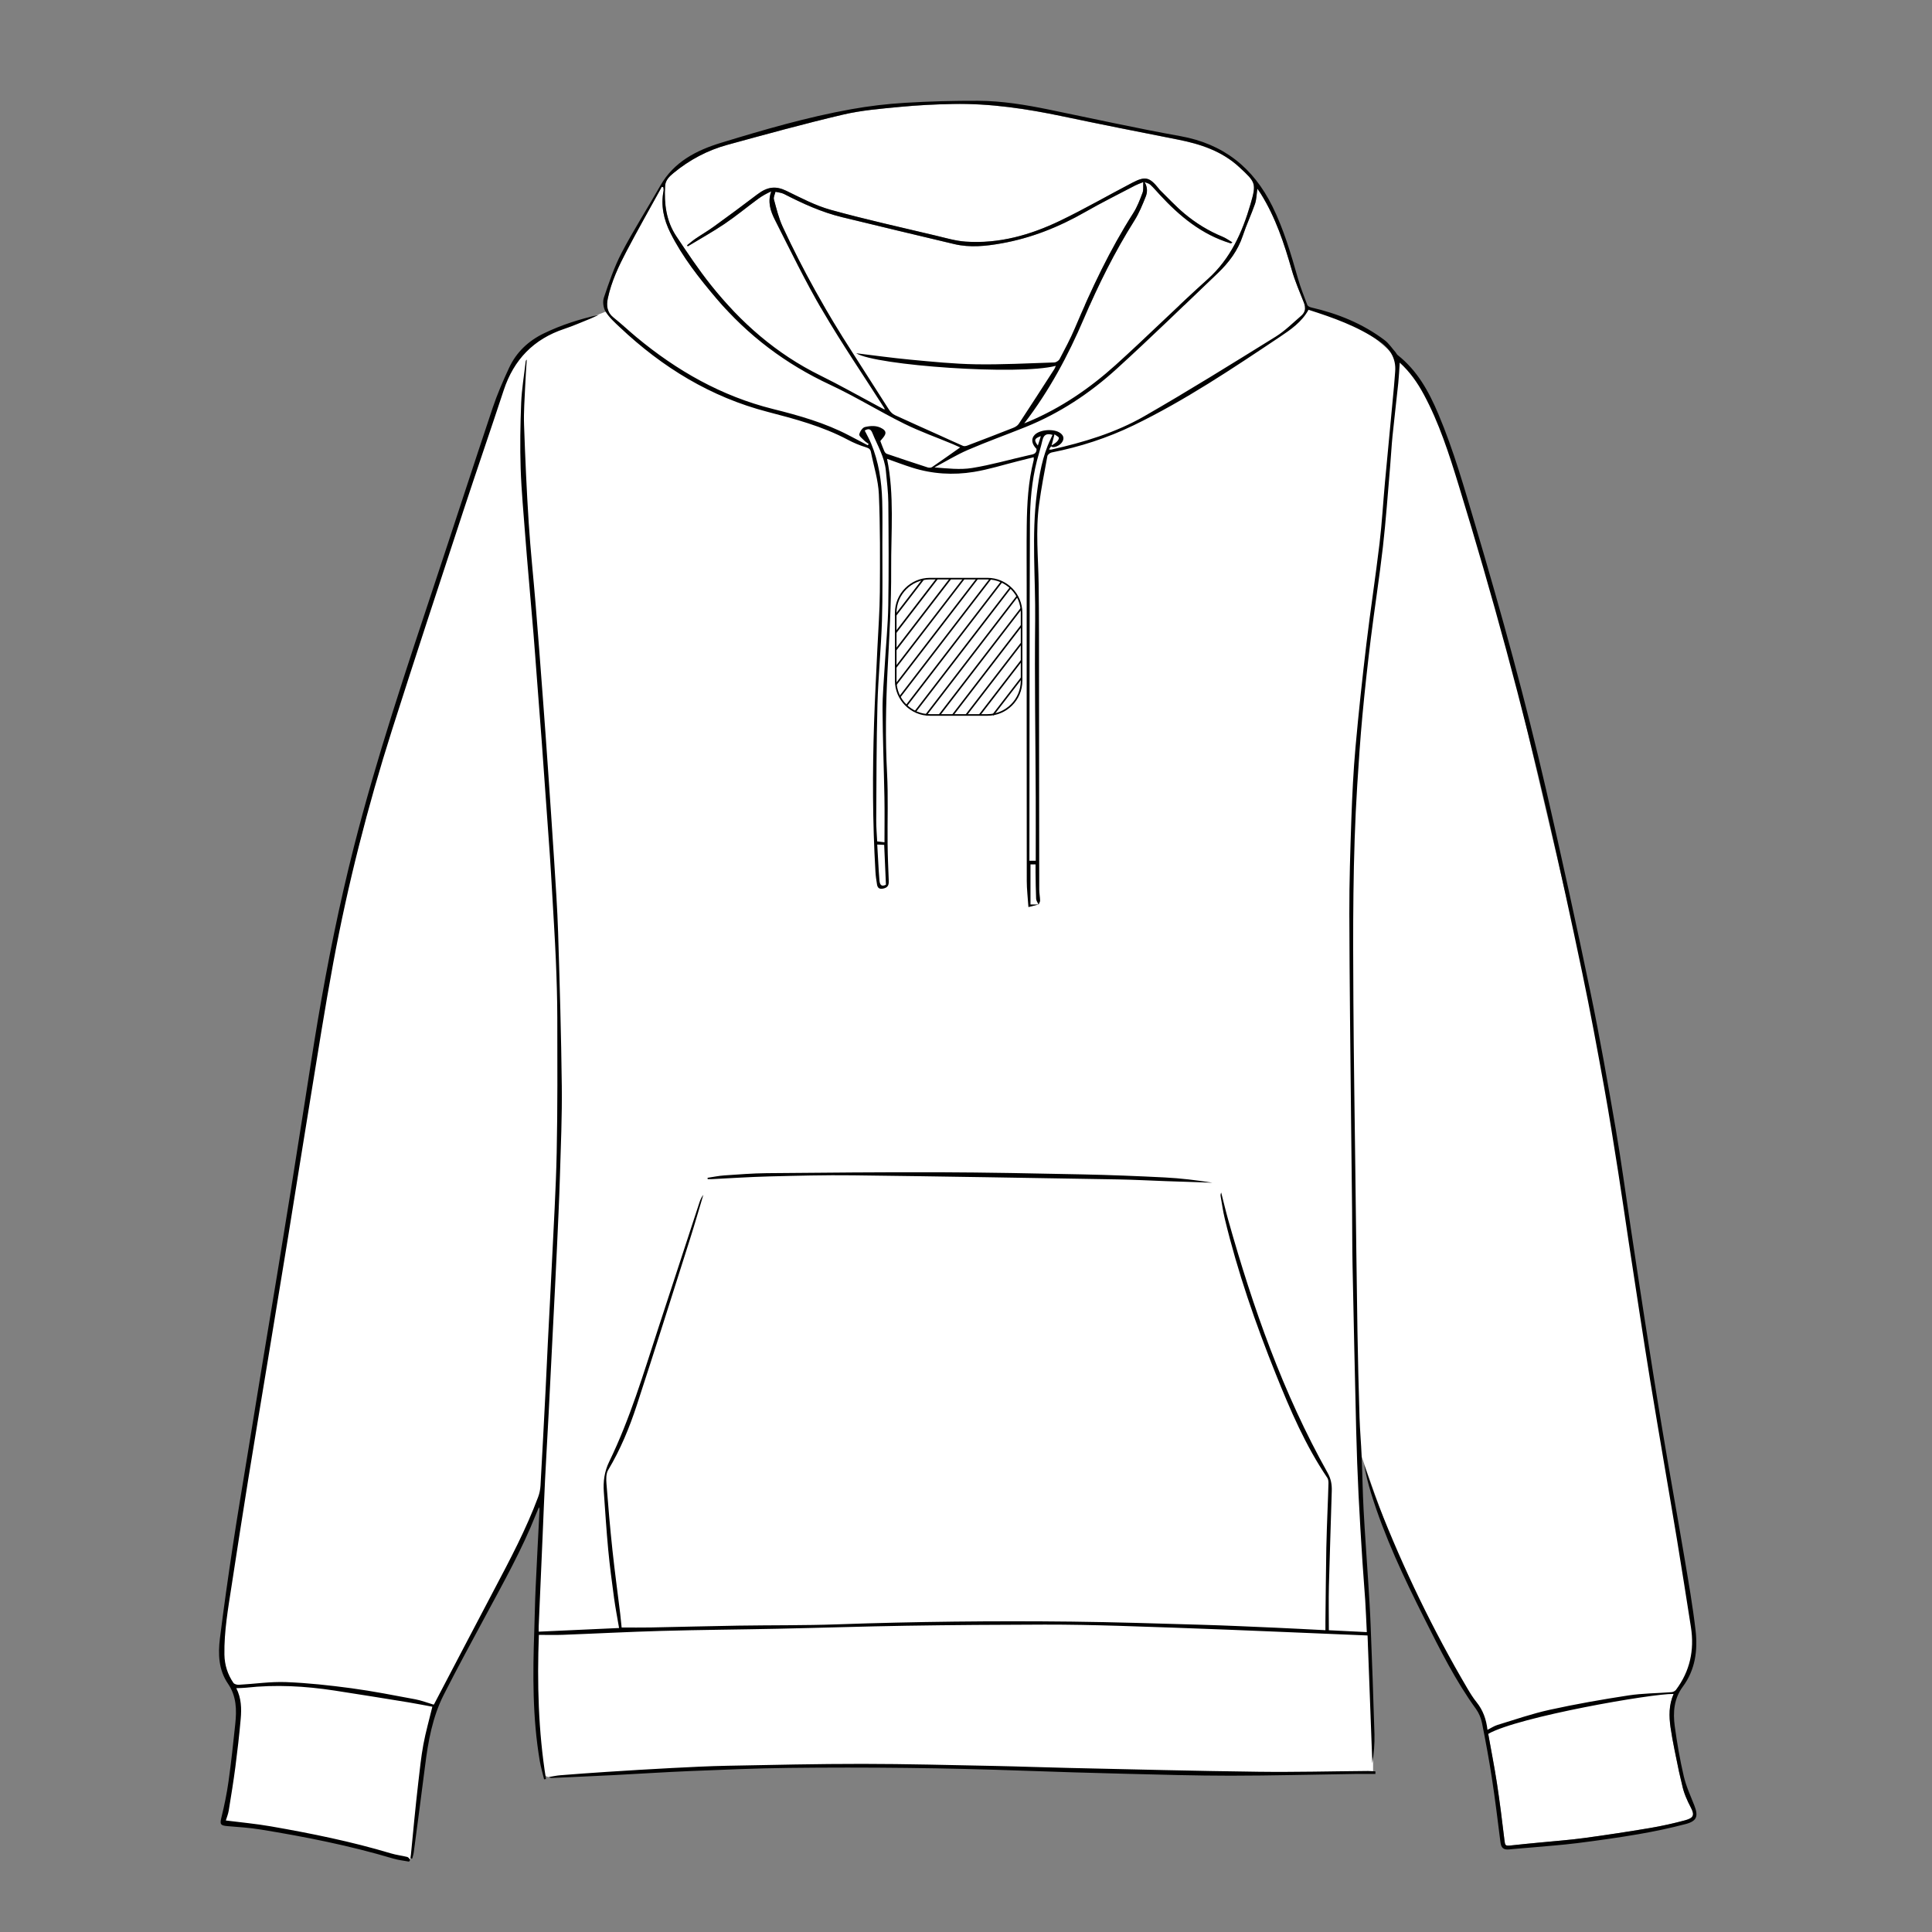
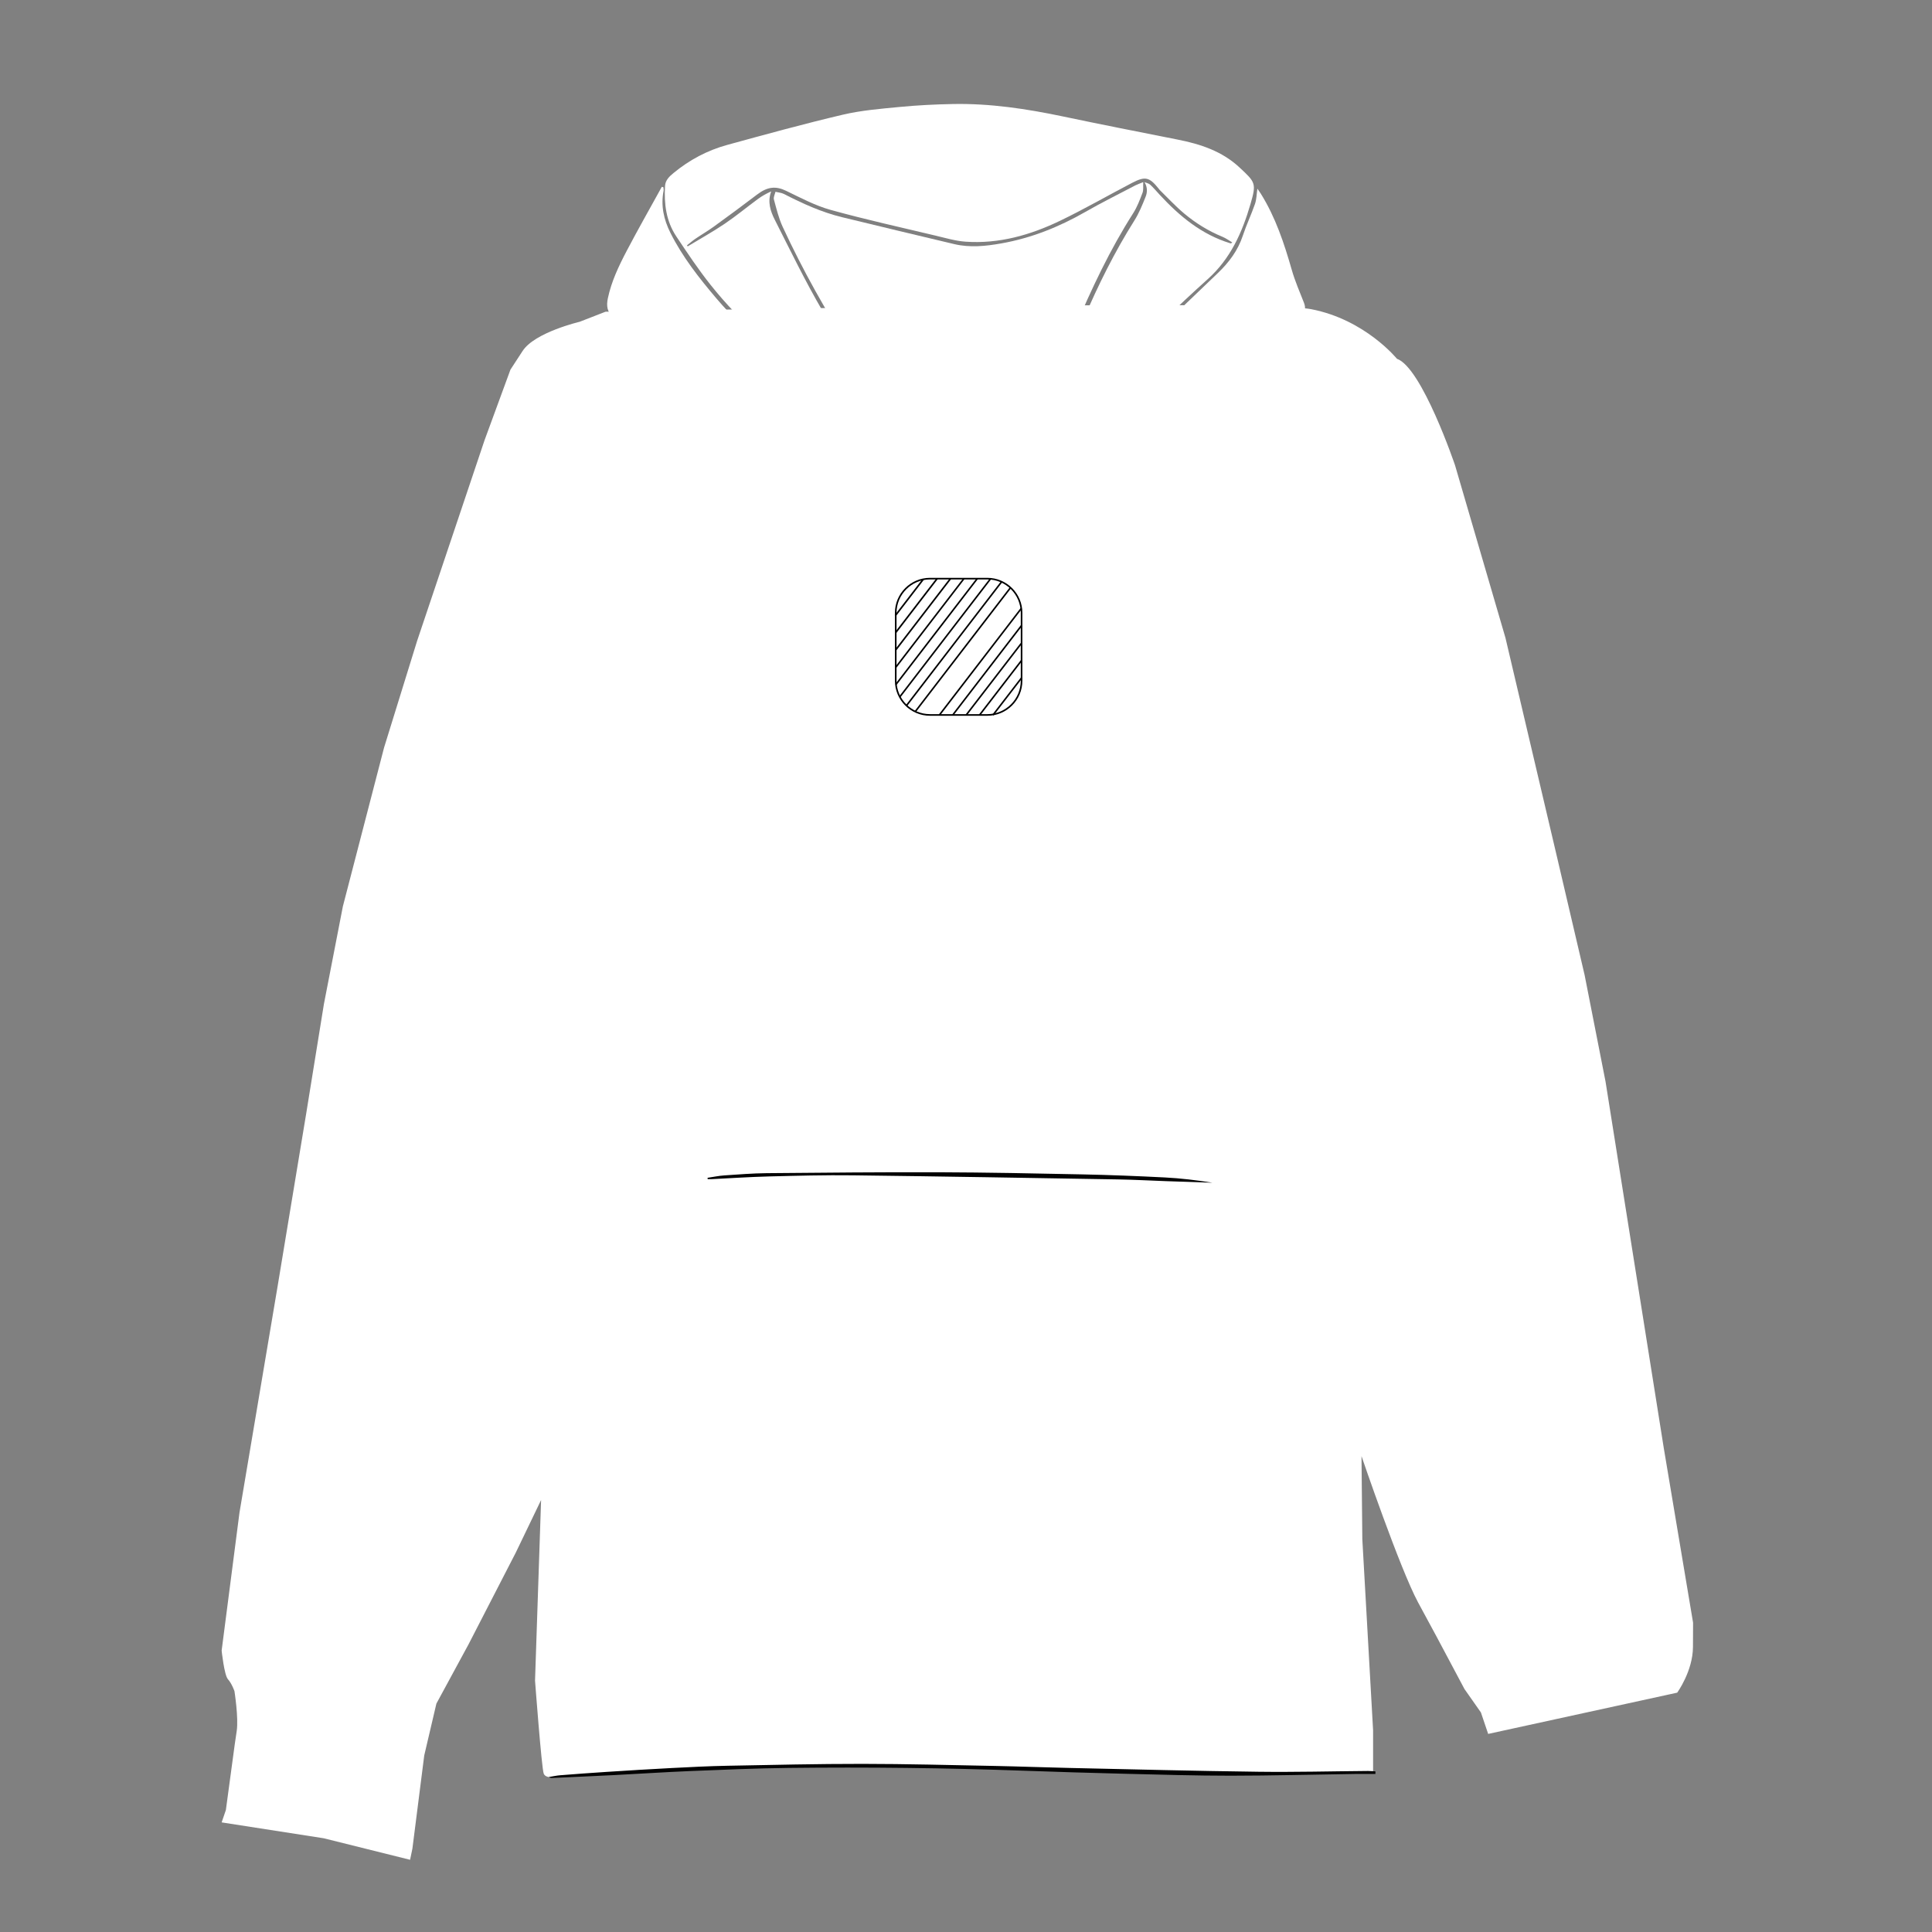
<svg xmlns="http://www.w3.org/2000/svg" version="1.1" viewBox="0 0 708.66 708.66">
  <rect x="0" y="0" width="708.66" height="708.66" fill="#808080" stroke="none" />
  <defs>
    <style>
      .cls-1 {
        fill: #fff;
      }
    </style>
  </defs>
  <g>
    <g id="fond">
      <g>
        <path class="cls-1" d="M375.67,155.31c9.22-12.03,16.08-24.9,21.84-38.35,5.34-12.47,11.33-24.56,18.57-36.05,1.71-2.71,2.95-5.76,4.14-8.76.64-1.61.72-3.44-.41-5.34.71.3,1.56.45,2.09.94,1.24,1.14,2.32,2.44,3.47,3.68,7.29,7.88,15.38,14.6,25.88,17.8.17.05.35.07.75-.31-1.2-.7-2.34-1.55-3.61-2.07-5.13-2.1-9.8-4.99-14.02-8.52-3.19-2.67-6.03-5.77-9.02-8.68-.13-.13-.23-.3-.34-.44-3.4-4.24-4.92-4.65-9.71-2.16-8.84,4.61-17.49,9.61-26.47,13.93-10.89,5.24-22.38,8.52-34.64,7.67-3.68-.25-7.32-1.34-10.94-2.2-12.88-3.07-25.82-5.92-38.58-9.46-5.63-1.56-10.94-4.4-16.24-6.96-3.82-1.85-6.86-1.61-10.71,1.32-5.26,4.01-10.59,7.93-15.94,11.81-2.17,1.57-4.5,2.92-6.72,4.43-1.07.73-2.05,1.59-3.07,2.4.08.13.17.25.25.38,4.51-2.73,9.12-5.29,13.49-8.23,4.24-2.86,8.19-6.14,12.31-9.17,1.47-1.08,3.07-1.97,4.83-2.76-1.42,3.83-.27,7.26,1.31,10.38,5.69,11.23,11.19,22.6,17.53,33.46,7.11,12.17,15.07,23.84,22.65,35.73.05.08.04.21.08.49-.79-.41-1.49-.77-2.18-1.14-7.15-3.81-14.2-7.82-21.47-11.4-16.02-7.89-29.07-19.35-40.1-33.18-4.54-5.69-8.59-11.79-12.64-17.86-3.72-5.58-4.51-11.94-4.11-18.49.13-2.11,1.55-3.45,3.08-4.71,5.86-4.84,12.46-8.34,19.75-10.34,14.09-3.86,28.18-7.74,42.39-11.08,6.81-1.6,13.9-2.17,20.89-2.84,6.46-.62,12.95-.95,19.44-1.07,13.66-.27,27.07,1.76,40.41,4.56,13.99,2.94,28.02,5.71,42.04,8.48,8.37,1.65,16.26,4.23,22.68,10.2,5.88,5.47,6.29,5.81,4.06,13.44-3.02,10.36-7.29,20.02-15.67,27.54-11.49,10.31-22.43,21.24-33.9,31.58-9.45,8.51-19.9,15.66-31.7,20.65-.45.19-.9.37-1.78.73Z" />
        <path class="cls-1" d="M314.01,129.57c7.12,4.51,59.77,8.22,73.25,4.63-.21.47-.33.85-.53,1.17-4.33,6.71-8.65,13.43-13.05,20.1-.44.66-1.29,1.17-2.06,1.48-5.61,2.22-11.25,4.38-16.89,6.52-.46.17-1.1.27-1.52.08-2.9-1.25-5.76-2.59-8.64-3.89-5.45-2.46-10.92-4.87-16.34-7.39-.84-.39-1.62-1.18-2.14-1.97-4.54-7.02-8.97-14.11-13.51-21.14-9.53-14.74-18.1-30.01-25.48-45.94-1.47-3.18-2.31-6.67-3.23-10.07-.22-.82.36-1.86.57-2.8,1.04.26,2.18.32,3.11.8,6.83,3.51,13.79,6.69,21.28,8.51,13.72,3.33,27.45,6.63,41.19,9.88,5.76,1.36,11.54.76,17.28-.26,10.97-1.94,21.13-6.01,30.79-11.54,6-3.44,12.21-6.51,18.33-9.73.75-.39,1.57-.66,2.92-1.21-.08,1.58.14,2.87-.26,3.92-.97,2.55-1.95,5.17-3.4,7.45-8.56,13.41-15.29,27.72-21.48,42.33-1.63,3.84-3.6,7.54-5.55,11.23-.32.6-1.28,1.21-1.96,1.23-9.61.31-19.23.82-28.83.67-7.97-.13-15.94-.95-23.89-1.69-6.73-.63-13.42-1.57-19.97-2.36Z" />
        <g>
-           <path class="cls-1" d="M545.88,635.99c11.11-6.3,60.51-14.86,68.02-14.65-1.8,4.01-1.71,8.22-1.13,12.34.77,5.41,2.01,10.75,3.08,16.12.33,1.64.81,3.26,1.15,4.9.61,2.93,1.78,5.6,3.18,8.26,1.51,2.86,1.02,3.9-2.14,4.75-4.25,1.14-8.57,2.1-12.91,2.83-8.03,1.35-16.09,2.58-24.16,3.67-5.37.72-10.78,1.1-16.17,1.64-3.47.34-6.94.67-10.41,1.05-2.31.26-2.31.12-2.58-2.11-.82-6.92-1.69-13.84-2.74-20.73-.92-6.02-2.11-11.99-3.19-18.06Z" />
          <g>
            <path class="cls-1" d="M322.91,161.77c.69-.88,1.33-1.48,1.68-2.22.44-.94.14-1.64-.86-2.27-2.1-1.32-4.36-1.13-6.48-.64-.89.21-1.84,1.66-2.06,2.7-.13.6,1.11,1.53,1.8,2.24.48.49,1.09.84,1.65,1.26-.11.16-.22.32-.33.48-2.29-1.2-4.58-2.39-6.86-3.59-8.83-4.64-18.37-7.33-27.96-9.72-18.85-4.71-35.21-14.04-50.03-26.34-2.84-2.36-5.52-4.9-8.4-7.2-2.41-1.92-2.68-4.32-2.1-7.05,1.3-6.16,3.98-11.8,6.87-17.31,4.16-7.94,8.6-15.73,12.93-23.59.19.06.39.11.58.17.02.44.14.89.06,1.31-1.07,5.45.08,10.55,2.51,15.41,4.42,8.84,10.49,16.54,16.85,24.03,11.57,13.64,25.47,24.11,41.72,31.68,9.25,4.31,17.99,9.73,27.14,14.27,5.78,2.87,11.92,5.03,17.89,7.52,1.01.42,2,.89,2.7,1.2-3.43,2.41-6.87,4.86-10.36,7.24-.38.26-1.09.25-1.56.1-5.02-1.62-10.02-3.29-15.01-4.99-.38-.13-.74-.59-.91-.99-.55-1.25-1-2.54-1.45-3.7Z" />
            <g>
              <path class="cls-1" d="M385.63,163.46c0,.12-.03.33.03.36.96.54,3.02-.31,3.91-1.62.85-1.26.61-2.37-.54-3.29-2.23-1.77-7.48-1.44-9.48.57-1.41,1.42-1.16,3.33.67,5.19.05,1.94-1.38,1.97-2.75,2.28-6.97,1.57-13.87,3.58-20.91,4.71-4.42.71-9.04.13-13.8-.21,4.09-2.17,8.06-4.61,12.3-6.44,6.96-3.01,14.12-5.56,21.16-8.4,12.47-5.03,23.57-12.37,33.44-21.37,12.57-11.46,24.76-23.33,37.05-35.08,4.05-3.87,7.36-8.26,9.16-13.71,1.3-3.94,3.1-7.71,4.46-11.64.58-1.67.58-3.54.89-5.61.47.7.89,1.27,1.26,1.86,5.4,8.66,8.56,18.21,11.35,27.95,1.18,4.11,2.9,8.06,4.47,12.05.73,1.86.48,3.46-.98,4.72-3.08,2.65-5.99,5.59-9.41,7.71-15.96,9.89-31.91,19.84-48.19,29.18-10.57,6.07-22.27,9.58-34.17,12.24-.17.04-.36-.03-.78-.07.36-.52.64-.93.92-1.34l-.05-.04Z" />
              <g>
-                 <path class="cls-1" d="M317.18,157.91c1.41-.8,2.2-.66,2.82.89,1.83,4.54,4.46,8.79,4.94,13.8.37,3.91.87,7.83.91,11.75.12,12.57.2,25.15-.02,37.71-.13,7.42-.88,14.83-1.31,22.25-.31,5.36-.83,10.73-.79,16.09.07,10.69.5,21.39.69,32.08.1,5.44.02,10.87.02,16.46-.9-.11-1.66-.2-2.68-.33-.12-2.57-.37-5.18-.35-7.78.09-14.13.07-28.27.45-42.4.28-10.24,1.32-20.45,1.65-30.68.31-9.37.13-18.75.15-28.13.01-5.32.09-10.64-.06-15.95-.21-7.2-1.28-14.27-4.05-20.98-.66-1.6-1.53-3.12-2.36-4.79Z" />
                <path class="cls-1" d="M379.91,315.73h-2.33c0-.79,0-1.52,0-2.24.05-40.59.03-81.19.19-121.78.03-7.6.66-15.21,2.55-22.64.64-2.51,1.45-4.98,2.02-7.51.45-2.02,1.51-2.73,3.71-2.05-.24.53-.47,1.06-.72,1.59-3,6.27-4.13,13.02-5.01,19.82-2.01,15.52-.45,31.1-.63,46.64-.24,21.7.12,43.4.21,65.1.03,7.62,0,15.24,0,23.07Z" />
                <path class="cls-1" d="M324.96,324.52c-1.78.92-2.25-.19-2.38-1.58-.21-2.24-.31-4.48-.44-6.72-.13-2.11-.24-4.21-.37-6.44.9.04,1.68.08,2.55.12.21,4.9.42,9.75.64,14.62Z" />
                <g>
                  <path class="cls-1" d="M380.94,331.78h-3.01v-14.69h1.86c0,1-.01,1.97,0,2.94.05,3.23.06,6.46.21,9.69.03.72.58,1.41.9,2.1,0,0,.04-.04.04-.04Z" />
                  <path class="cls-1" d="M385.68,163.51c.34-1.27.68-2.54,1.12-4.21.78.6,1.54.9,1.6,1.29.06.46-.41,1.1-.81,1.48-.57.55-1.3.93-1.96,1.39,0,0,.05.05.05.05Z" />
                  <path class="cls-1" d="M381.78,159.98c-.38,1.19-.72,2.25-1.1,3.44-1.5-1.99-1.31-2.61,1.1-3.44Z" />
                </g>
              </g>
            </g>
          </g>
        </g>
        <path class="cls-1" d="M222.13,114.33l-9.51,3.7s-16.47,3.86-20.92,10.7l-4.46,6.84-9.51,25.92-24.73,73.59-12.13,39.17-15.1,58.2-6.96,35.85-6.48,40.07-10.52,63.55-13.97,82.93-6.54,50.59s.95,9.04,2.32,10.52,2.38,4.34,2.38,4.34c0,0,1.55,9.81.83,14.62l-.71,4.82-3.27,24.19-1.55,4.52,37.45,5.83,31.67,7.89.85-4.09,4.34-34.18,4.46-19.02,11.77-21.7,17.36-33.71,9.27-19.26-2.22,66.23s2.41,32.19,3.19,34.15,4.69,1.14,4.69,1.14l21.8-1.44,68.54-2.52,46.85.3,83.13,1.98,49.93.57,29.27-.42v-15.53l-3.95-70.11-.3-30.46s14.04,41.26,20.79,53.74l6.75,12.48,10.23,19.22,6.03,8.59,2.66,7.87,69.33-15.13s5.75-7.87,5.79-16.77l.04-8.9-10.74-64.01-21.37-134.47-7.67-39.06-10.16-43.44-18.88-80.27-18.49-63.29s-12.12-35.8-21.31-39.06c0,0-11.66-14.4-31.5-18.2s-258.79.94-258.79.94Z" />
      </g>
    </g>
    <g id="tracés">
-       <path d="M380.94,331.78c-1.08.28-2.17.55-3.71.94-.23-3.51-.61-6.54-.61-9.57-.04-35.97-.03-71.95-.03-107.92,0-7.45-.07-14.89.02-22.34.1-8.12.53-16.22,2.55-24.14.06-.22,0-.47,0-1.04-2.05.51-3.95.99-5.85,1.47-5.37,1.34-10.68,3.04-16.12,3.92-7.58,1.23-15.18.78-22.57-1.56-3.14-.99-6.22-2.17-9.25-3.24,2.74,13.26,1.43,26.91,1.51,40.47.08,12.48-.71,24.98-1.34,37.46-.62,12.43-.83,24.84-.17,37.28.46,8.67.11,17.39.2,26.08.05,4.5.25,9,.43,13.5.05,1.31-.2,2.3-1.61,2.73-1.34.4-2.42.28-2.69-1.32-.27-1.59-.5-3.21-.59-4.82-1.07-18.18-1.1-36.38-.5-54.57.3-9.06.8-18.1,1.21-27.16.32-6.93.86-13.86.91-20.79.08-11.95.15-23.91-.36-35.83-.22-5.22-1.89-10.37-2.92-15.55-.19-.98-.73-1.39-1.8-1.71-2.31-.7-4.58-1.65-6.71-2.79-9.28-4.92-19.32-7.6-29.38-10.21-20.87-5.42-38.59-16.3-54.15-30.97-1.9-1.79-3.91-3.59-5.26-5.76-.85-1.36-1.16-3.64-.65-5.15,1.89-5.58,3.78-11.24,6.5-16.44,4.39-8.39,9.52-16.39,14.2-24.63,4.98-8.77,13.26-12.99,22.28-15.74,15.75-4.81,31.59-9.42,47.82-12.33,6.48-1.16,13.07-1.94,19.65-2.34,8.91-.54,17.85-.77,26.78-.74,8.8.03,17.48,1.48,26.1,3.24,16.01,3.28,31.98,6.83,48.06,9.71,15.84,2.84,26.79,11.53,33.83,25.77,4.17,8.44,6.78,17.37,9.34,26.36.95,3.34,2.24,6.58,3.47,9.83.16.42.88.76,1.41.89,9.77,2.25,18.91,5.93,26.95,12.01,1.55,1.17,2.68,2.92,3.99,4.41.28.32.44.78.77,1.04,7.23,5.67,11.47,13.41,14.95,21.66,5.66,13.4,9.59,27.38,13.72,41.29,9.45,31.87,18.28,63.91,25.75,96.29,5.71,24.76,11.14,49.59,16.31,74.47,3.47,16.71,6.4,33.53,9.3,50.34,2.03,11.78,3.6,23.64,5.39,35.46,1.71,11.33,3.4,22.66,5.17,33.98,2.12,13.53,4.22,27.06,6.49,40.56,2.62,15.65,5.46,31.27,8.1,46.92,1.5,8.9,3.06,17.81,4.1,26.77.85,7.32-.08,14.51-4.67,20.7-3.26,4.4-3.65,9.41-2.96,14.49.84,6.16,1.9,12.31,3.31,18.36.85,3.67,2.48,7.16,3.86,10.69,1.55,3.96.98,5.76-3.15,6.85-5.7,1.5-11.49,2.72-17.31,3.72-7.49,1.29-15.02,2.34-22.55,3.29-5.69.71-11.42,1.11-17.13,1.63-2.55.23-5.1.39-7.64.66-2.23.24-3.06-.51-3.33-2.69-.99-7.91-1.96-15.82-3.17-23.69-1.02-6.7-2.27-13.37-3.6-20.02-.36-1.77-1.12-3.61-2.17-5.07-7.55-10.41-13.26-21.86-18.99-33.29-7.47-14.88-14.6-29.92-19.52-45.89-1.06-3.44-1.92-6.93-2.56-10.49,1.79,5.04,3.45,10.13,5.4,15.11,9.1,23.21,19.9,45.59,32.55,67.08,1.01,1.72,2.08,3.43,3.33,4.98,2.35,2.92,3.53,6.26,3.98,10.12,1.28-.64,2.42-1.42,3.67-1.8,6.37-1.94,12.69-4.14,19.17-5.56,9.54-2.09,19.18-3.78,28.84-5.26,5.21-.8,10.55-.78,15.83-1.2.57-.04,1.28-.4,1.62-.84,5.15-6.86,6.81-14.59,5.5-22.99-1.67-10.7-3.36-21.4-5.11-32.08-1.52-9.27-3.14-18.53-4.7-27.79-1.71-10.12-3.44-20.24-5.1-30.38-1.35-8.23-2.61-16.47-3.89-24.72-1.35-8.74-2.69-17.47-4.01-26.21-1.3-8.56-2.51-17.13-3.86-25.68-1.66-10.45-3.29-20.92-5.18-31.33-2.52-13.91-5.08-27.82-7.98-41.65-4-19.14-8.16-38.25-12.55-57.31-9.45-41.01-20.51-81.59-32.85-121.82-3.49-11.38-7.11-22.72-12.79-33.26-2.29-4.25-5.04-8.19-8.79-11.61-.18,2.6-.29,5.05-.54,7.49-.68,6.51-1.46,13.01-2.12,19.52-.37,3.66-.54,7.34-.86,11.01-.85,9.88-1.54,19.78-2.66,29.63-1.28,11.2-3.04,22.34-4.43,33.53-1.16,9.4-2.2,18.82-3.08,28.25-.79,8.51-1.36,17.04-1.9,25.57-1.67,26.42-1.57,52.87-1.41,79.33.13,20.89.46,41.78.72,62.68.24,19.45.46,38.91.77,58.36.17,10.5.44,21.01.76,31.51.15,4.74.58,9.48.78,14.22.28,6.55.36,13.11.71,19.65.49,9.04,1.17,18.06,1.74,27.1.31,4.99.64,9.97.83,14.96.52,13.43,1.03,26.85,1.42,40.28.1,3.54-.22,7.09-.78,10.63-.59-15.78-1.18-31.56-1.75-46.84-10.67-.44-21.01-.88-31.36-1.31-6.68-.28-13.36-.57-20.04-.82-13.3-.49-26.61-1.02-39.91-1.41-9.06-.27-18.13-.47-27.2-.45-16.95.04-33.9.15-50.85.42-15.63.25-31.25.77-46.88,1.1-14.25.3-28.51.4-42.77.8-12.05.33-24.1.98-36.15,1.43-2.86.11-5.73.02-8.81.02-.66,17.74-.21,35.35,2.61,52.88-.23.04-.46.07-.69.11-.54-2.24-1.2-4.47-1.59-6.74-2.68-15.86-2.58-31.85-2.01-47.85.18-5.19.25-10.38.49-15.56.43-9.55.95-19.09,1.43-28.64.02-.31,0-.62-.22-1.01-.37.89-.76,1.77-1.11,2.66-5.1,12.84-11.85,24.86-18.37,37-5.2,9.67-10.46,19.32-15.42,29.11-4.14,8.17-5.73,17.08-6.86,26.09-1.33,10.57-2.75,21.13-4.15,31.7-.1.78-.37,1.53-.56,2.3-.2-.03-.41-.05-.61-.08.44-4.58.86-9.16,1.33-13.74.48-4.71.95-9.43,1.51-14.14.55-4.64,1.01-9.31,1.86-13.9.85-4.57,2.14-9.06,3.29-13.84-2.8-.51-5.76-1.11-8.75-1.6-9.05-1.47-18.1-2.94-27.16-4.33-10.78-1.65-21.6-2.25-32.48-1.04-1.05.12-2.12.1-3.52.17,1.85,3.65,1.95,7.45,1.62,11.22-.52,5.9-1.2,11.8-1.96,17.67-.7,5.38-1.58,10.73-2.45,16.08-.2,1.21-.69,2.38-1.05,3.56,5.51.7,11.04,1.2,16.48,2.15,14.85,2.59,29.62,5.58,44.09,9.92,1.96.59,4.02.82,6,1.31.41.1.71.67,1.07,1.02-.14.23-.28.46-.43.69-1.93-.36-3.91-.55-5.78-1.11-15.98-4.76-32.29-8.01-48.72-10.67-4-.65-8.06-.91-12.1-1.24-2.66-.22-2.84-.71-2.21-3.28,1.06-4.28,1.95-8.62,2.57-12.99.99-7.04,1.75-14.12,2.49-21.19.54-5.15.48-10.18-2.66-14.77-3.45-5.03-3.69-10.85-2.97-16.62,1.41-11.32,3.02-22.61,4.72-33.89,1.7-11.27,3.62-22.52,5.45-33.77,1.79-11.01,3.58-22.02,5.39-33.03,1.81-11.01,3.66-22.01,5.47-33.02,1.7-10.33,3.38-20.67,5.04-31.01,1.73-10.77,3.41-21.55,5.11-32.32,1.56-9.85,3.04-19.72,4.7-29.55,3.63-21.44,7.91-42.75,13.28-63.84,8.31-32.68,19.03-64.61,29.64-96.58,7.12-21.44,14.06-42.93,21.24-64.35,1.68-5.01,3.79-9.88,6.02-14.68,2.67-5.75,7.08-9.91,12.8-12.67,6.4-3.09,13.14-5.23,20.11-6.79-.97.45-1.92.94-2.91,1.34-3.24,1.3-6.43,2.72-9.74,3.82-11.25,3.74-18.53,11.28-22.23,22.51-4.84,14.72-9.91,29.37-14.75,44.1-8.81,26.84-17.67,53.67-26.24,80.59-8.9,27.98-16.16,56.41-21.52,85.29-3.07,16.54-5.66,33.18-8.38,49.79-2.77,16.86-5.42,33.73-8.16,50.6-2.51,15.44-5.07,30.88-7.61,46.32-2.34,14.21-4.73,28.41-7.02,42.62-2.1,13.05-4.11,26.11-6.12,39.17-1.29,8.38-2.78,16.75-2.64,25.29.07,3.81,1.18,7.26,3.3,10.36.32.47,1.31.74,1.98.7,5.79-.31,11.58-1.2,17.34-.98,8.02.31,16.04,1.19,24.01,2.26,7.84,1.06,15.61,2.6,23.39,4.05,2.24.42,4.4,1.27,6.66,1.94.03-.02.18-.06.23-.15,7.33-13.97,14.62-27.96,21.98-41.91,5.88-11.14,11.78-22.27,16.19-34.1.49-1.31.78-2.76.86-4.16.67-11.79,1.27-23.58,1.88-35.37.29-5.68.53-11.36.81-17.04.49-9.73,1.03-19.46,1.49-29.19.64-13.54,1.48-27.09,1.76-40.64.34-16.44.25-32.9.22-49.34-.01-7.06-.23-14.13-.53-21.19-.36-8.3-.9-16.58-1.37-24.87-.26-4.49-.51-8.98-.82-13.46-.58-8.4-1.2-16.8-1.8-25.2-.4-5.6-.78-11.21-1.2-16.81-.59-7.84-1.2-15.68-1.8-23.52-.4-5.23-.77-10.46-1.2-15.68-.58-7.03-1.2-14.05-1.8-21.07-.41-4.85-.84-9.7-1.2-14.55-.62-8.4-1.44-16.8-1.72-25.21-.26-7.99-.13-16.01.19-24,.21-5.09,1.08-10.16,1.66-15.24.03-.23.14-.45.39-.65-.2,3.25-.45,6.5-.58,9.75-.2,4.75-.58,9.5-.41,14.24.41,11.98.94,23.97,1.71,35.93.65,10.08,1.74,20.14,2.56,30.21.93,11.38,1.78,22.77,2.64,34.16.65,8.59,1.27,17.18,1.86,25.77.77,11.14,1.55,22.29,2.25,33.44.56,8.91,1.19,17.82,1.47,26.74.59,18.75,1.13,37.49,1.35,56.25.13,10.94-.35,21.89-.68,32.83-.27,8.93-.7,17.86-1.11,26.79-.46,9.92-.98,19.84-1.48,29.76-.51,10.11-1,20.22-1.53,30.32-.43,8.23-.93,16.46-1.34,24.7-.34,6.91-.6,13.82-.9,20.73-.48,10.99-.96,21.97-1.43,32.96-.03.61,0,1.23,0,2.02,9.9-.45,19.66-.9,29.48-1.34-.62-3.68-1.34-7.32-1.84-10.99-.8-5.93-1.59-11.86-2.15-17.81-.66-7.02-1.09-14.05-1.6-21.08-.28-3.85.21-7.51,1.95-11.09,7.65-15.74,12.62-32.47,18.03-49.03,5.02-15.38,10.06-30.75,15.1-46.12.32-.98.73-1.92,1.42-2.77-1.63,5.41-3.18,10.85-4.9,16.24-6.46,20.34-12.88,40.69-19.52,60.96-2.7,8.23-6,16.24-10.49,23.73-.8,1.34-.76,3.38-.62,5.06.63,8.15,1.33,16.29,2.2,24.42.82,7.74,1.89,15.46,2.83,23.19.2,1.66.35,3.33.53,5.1,3.61,0,7.15.06,10.7-.01,10.69-.2,21.38-.5,32.07-.67,12.13-.19,24.27-.05,36.4-.48,28.57-1.01,57.15-1.32,85.73-1,15.94.18,31.88.7,47.82,1.16,9.06.26,18.11.69,27.16,1.08,6.04.26,12.08.6,18.27.91,0-1.26-.01-2.3,0-3.34.1-8.93.18-17.87.33-26.8.08-4.75.3-9.5.46-14.24.11-3.19.26-6.37.33-9.56.01-.65-.08-1.43-.42-1.94-7.99-11.81-13.58-24.81-18.86-37.96-7.48-18.61-14.04-37.54-18.75-57.07-.66-2.72-1.04-5.51-1.53-8.27-.07-.42-.01-.86.21-1.34.87,3.38,1.66,6.79,2.61,10.15,9.05,32.09,20.06,63.43,36.42,92.63,1.26,2.25,1.6,4.32,1.53,6.63-.33,11.62-.76,23.24-1.05,34.86-.13,5.37-.02,10.74-.02,16.26,4.41.22,9.06.45,13.92.69-.19-3.98-.34-7.83-.58-11.68-.3-4.67-.72-9.33-1.01-14-.52-8.22-1.04-16.45-1.44-24.68-.38-7.8-.67-15.61-.86-23.42-.49-20.25-.93-40.51-1.34-60.76-.14-6.82-.1-13.64-.17-20.46-.11-10.88-.26-21.77-.37-32.65-.24-25.27-.57-50.54-.64-75.82-.03-11.63.35-23.26.75-34.89.31-8.73.73-17.48,1.51-26.18,1.14-12.72,2.51-25.43,4.02-38.11,1.46-12.24,3.34-24.43,4.8-36.68.89-7.49,1.31-15.03,2-22.55,1.07-11.61,2.19-23.21,3.28-34.82.18-1.86.29-3.73.45-5.6.44-5.1-2.08-8.65-6.06-11.37-7.86-5.37-16.73-8.48-25.72-11.36-2.46,4.48-6.54,7.29-10.54,9.96-17.38,11.62-34.76,23.29-53.63,32.42-9.55,4.62-19.63,7.9-30.07,9.96-.6.12-1.45.81-1.55,1.35-1.1,5.87-2.23,11.73-3.03,17.64-1.33,9.72-.31,19.47-.17,29.22.17,12.01.12,24.02.14,36.04.03,25.34.04,50.67.08,76.01,0,1.37.29,2.73.32,4.1.01.48-.36.97-.56,1.47-.32-.7-.86-1.39-.9-2.1-.15-3.23-.16-6.46-.21-9.69-.02-.97,0-1.94,0-2.94h-1.86v14.69h3.01ZM385.68,163.51c-.28.41-.56.82-.92,1.34.42.04.61.11.78.07,11.9-2.66,23.6-6.17,34.17-12.24,16.28-9.35,32.23-19.29,48.19-29.18,3.42-2.12,6.34-5.06,9.41-7.71,1.46-1.26,1.71-2.86.98-4.72-1.57-3.99-3.3-7.94-4.47-12.05-2.79-9.73-5.94-19.29-11.35-27.95-.37-.59-.78-1.16-1.26-1.86-.31,2.07-.32,3.94-.89,5.61-1.36,3.92-3.16,7.7-4.46,11.64-1.8,5.46-5.11,9.84-9.16,13.71-12.3,11.75-24.48,23.63-37.05,35.08-9.87,9-20.97,16.34-33.44,21.37-7.04,2.84-14.2,5.39-21.16,8.4-4.24,1.83-8.21,4.27-12.3,6.44,4.76.35,9.38.92,13.8.21,7.04-1.13,13.93-3.14,20.91-4.71,1.37-.31,2.79-.34,2.75-2.28-1.83-1.86-2.08-3.77-.67-5.19,1.99-2.01,7.25-2.34,9.48-.57,1.16.92,1.39,2.03.54,3.29-.89,1.31-2.95,2.16-3.91,1.62-.06-.03-.02-.24-.03-.36.66-.45,1.39-.84,1.96-1.38.4-.38.87-1.02.81-1.48-.06-.4-.82-.7-1.6-1.29-.44,1.66-.78,2.93-1.12,4.21ZM375.67,155.31c.89-.36,1.34-.54,1.78-.73,11.8-4.99,22.25-12.14,31.7-20.65,11.47-10.34,22.41-21.26,33.9-31.58,8.37-7.52,12.64-17.17,15.67-27.54,2.23-7.63,1.82-7.98-4.06-13.44-6.43-5.98-14.32-8.55-22.68-10.2-14.03-2.76-28.05-5.53-42.04-8.48-13.34-2.81-26.75-4.83-40.41-4.56-6.49.13-12.98.45-19.44,1.07-7,.67-14.08,1.24-20.89,2.84-14.21,3.34-28.3,7.22-42.39,11.08-7.29,2-13.89,5.5-19.75,10.34-1.53,1.26-2.95,2.61-3.08,4.71-.41,6.55.39,12.92,4.11,18.49,4.05,6.07,8.1,12.16,12.64,17.86,11.03,13.83,24.07,25.29,40.1,33.18,7.27,3.58,14.32,7.59,21.47,11.4.69.37,1.39.73,2.18,1.14-.04-.28-.03-.41-.08-.49-7.58-11.89-15.54-23.56-22.65-35.73-6.35-10.86-11.85-22.22-17.53-33.46-1.58-3.12-2.73-6.55-1.31-10.38-1.76.8-3.37,1.69-4.83,2.76-4.12,3.03-8.07,6.31-12.31,9.17-4.36,2.94-8.98,5.5-13.49,8.23-.08-.13-.17-.25-.25-.38,1.02-.8,2-1.67,3.07-2.4,2.22-1.51,4.55-2.86,6.72-4.43,5.35-3.88,10.69-7.8,15.94-11.81,3.85-2.94,6.89-3.17,10.71-1.32,5.3,2.57,10.61,5.4,16.24,6.96,12.75,3.54,25.7,6.39,38.58,9.46,3.62.86,7.26,1.95,10.94,2.2,12.25.84,23.75-2.43,34.64-7.67,8.98-4.32,17.63-9.32,26.47-13.93,4.78-2.5,6.31-2.08,9.71,2.16.12.15.21.32.34.44,2.99,2.91,5.83,6.01,9.02,8.68,4.22,3.53,8.89,6.42,14.02,8.52,1.27.52,2.41,1.37,3.61,2.07-.4.37-.58.36-.75.31-10.51-3.2-18.6-9.91-25.88-17.8-1.14-1.24-2.23-2.54-3.47-3.68-.53-.49-1.39-.63-2.09-.94,1.12,1.9,1.05,3.73.41,5.34-1.2,3-2.43,6.04-4.14,8.76-7.24,11.48-13.24,23.57-18.57,36.05-5.75,13.45-12.61,26.32-21.84,38.35ZM314.01,129.57c6.55.79,13.25,1.73,19.97,2.36,7.95.74,15.92,1.56,23.89,1.69,9.61.16,19.22-.36,28.83-.67.68-.02,1.64-.63,1.96-1.23,1.94-3.7,3.92-7.39,5.55-11.23,6.19-14.6,12.92-28.92,21.48-42.33,1.46-2.28,2.44-4.9,3.4-7.45.4-1.05.18-2.33.26-3.92-1.35.55-2.17.82-2.92,1.21-6.13,3.22-12.33,6.29-18.33,9.73-9.66,5.53-19.82,9.59-30.79,11.54-5.74,1.02-11.52,1.62-17.28.26-13.74-3.25-27.47-6.55-41.19-9.88-7.49-1.82-14.45-5-21.28-8.51-.93-.48-2.07-.54-3.11-.8-.21.94-.8,1.98-.57,2.8.93,3.4,1.76,6.89,3.23,10.07,7.38,15.92,15.96,31.2,25.48,45.94,4.54,7.02,8.97,14.11,13.51,21.14.51.79,1.3,1.58,2.14,1.97,5.42,2.52,10.89,4.93,16.34,7.39,2.88,1.3,5.74,2.64,8.64,3.89.42.18,1.06.09,1.52-.08,5.64-2.14,11.28-4.3,16.89-6.52.77-.3,1.62-.81,2.06-1.48,4.4-6.67,8.72-13.39,13.05-20.1.21-.32.32-.7.53-1.17-13.48,3.59-66.13-.12-73.25-4.63ZM545.88,635.99c1.08,6.06,2.27,12.04,3.19,18.06,1.05,6.89,1.92,13.81,2.74,20.73.26,2.22.27,2.36,2.58,2.11,3.47-.39,6.94-.71,10.41-1.05,5.39-.53,10.8-.91,16.17-1.64,8.07-1.09,16.13-2.32,24.16-3.67,4.34-.73,8.66-1.69,12.91-2.83,3.16-.85,3.65-1.89,2.14-4.75-1.4-2.66-2.57-5.33-3.18-8.26-.34-1.64-.82-3.26-1.15-4.9-1.07-5.37-2.3-10.71-3.08-16.12-.59-4.11-.67-8.32,1.13-12.34-7.51-.21-56.9,8.35-68.02,14.65ZM322.91,161.77c.45,1.16.9,2.45,1.45,3.7.17.39.53.86.91.99,4.99,1.7,9.99,3.37,15.01,4.99.47.15,1.18.15,1.56-.1,3.49-2.38,6.93-4.83,10.36-7.24-.7-.31-1.69-.78-2.7-1.2-5.97-2.49-12.11-4.65-17.89-7.52-9.16-4.54-17.89-9.96-27.14-14.27-16.25-7.57-30.16-18.04-41.72-31.68-6.35-7.49-12.42-15.19-16.85-24.03-2.43-4.86-3.58-9.96-2.51-15.41.08-.42-.03-.87-.06-1.31-.19-.06-.39-.11-.58-.17-4.32,7.86-8.76,15.65-12.93,23.59-2.89,5.51-5.56,11.15-6.87,17.31-.58,2.74-.3,5.13,2.1,7.05,2.88,2.3,5.57,4.84,8.4,7.2,14.82,12.31,31.19,21.63,50.03,26.34,9.6,2.4,19.13,5.08,27.96,9.72,2.29,1.2,4.58,2.39,6.86,3.59.11-.16.22-.32.33-.48-.55-.41-1.17-.77-1.65-1.26-.7-.71-1.93-1.65-1.8-2.24.22-1.04,1.17-2.49,2.06-2.7,2.12-.49,4.39-.69,6.48.64,1,.63,1.31,1.34.86,2.27-.35.74-.99,1.33-1.68,2.22ZM317.18,157.91c.83,1.67,1.7,3.19,2.36,4.79,2.77,6.71,3.84,13.78,4.05,20.98.15,5.31.07,10.63.06,15.95-.02,9.38.15,18.76-.15,28.13-.33,10.24-1.37,20.45-1.65,30.68-.38,14.13-.36,28.26-.45,42.4-.02,2.6.23,5.21.35,7.78,1.02.13,1.78.22,2.68.33,0-5.59.08-11.03-.02-16.46-.2-10.69-.62-21.39-.69-32.08-.03-5.36.48-10.73.79-16.09.43-7.42,1.18-14.83,1.31-22.25.22-12.57.13-25.14.02-37.71-.04-3.92-.53-7.84-.91-11.75-.48-5.01-3.11-9.26-4.94-13.8-.62-1.54-1.41-1.69-2.82-.89ZM379.91,315.73c0-7.83.03-15.45,0-23.07-.09-21.7-.45-43.41-.21-65.1.17-15.55-1.38-31.12.63-46.64.88-6.81,2.01-13.55,5.01-19.82.25-.52.48-1.06.72-1.59-2.2-.67-3.26.04-3.71,2.05-.57,2.53-1.38,5-2.02,7.51-1.89,7.43-2.52,15.04-2.55,22.64-.16,40.59-.15,81.19-.19,121.78,0,.73,0,1.45,0,2.24h2.33ZM324.96,324.52c-.21-4.87-.42-9.71-.64-14.62-.87-.04-1.64-.08-2.55-.12.13,2.23.24,4.33.37,6.44.13,2.24.24,4.49.44,6.72.13,1.39.59,2.5,2.38,1.58ZM381.78,159.98c-2.4.84-2.6,1.46-1.1,3.44.38-1.19.72-2.25,1.1-3.44Z" />
      <path d="M504.53,650.69c-2.54,0-5.08-.03-7.62,0-15.19.22-30.38.63-45.57.64-12.88,0-25.75-.4-38.63-.71-12.37-.31-24.74-.67-37.1-1.12-28.75-1.04-57.51-1.36-86.27-1.03-12.12.14-24.23.67-36.35,1.16-9.23.38-18.45,1-27.68,1.47-7.55.38-15.09.71-22.64,1.05-.43.02-.87,0-1.35-.34,1.4-.22,2.79-.54,4.2-.65,5.6-.44,11.2-.86,16.8-1.22,7.97-.51,15.94-1.01,23.92-1.42,6.86-.35,13.73-.71,20.59-.84,16.5-.32,33-.7,49.5-.69,16.19.01,32.38.44,48.57.76,9.06.18,18.12.53,27.18.73,23.18.51,46.36,1.11,69.55,1.4,13.38.17,26.76-.18,40.14-.29.91,0,1.82.1,2.73.15,0,.32,0,.64,0,.95Z" />
-       <path d="M259.52,432.02c2.05-.3,4.1-.74,6.16-.88,5.17-.35,10.34-.77,15.52-.82,21.07-.19,42.13-.39,63.2-.33,17.56.06,35.13.41,52.69.78,10.05.21,20.11.61,30.15,1.12,5.84.3,11.66,1,17.46,1.93-5.74-.19-11.48-.38-17.21-.58-5.81-.21-11.61-.53-17.42-.63-32.37-.54-64.75-1.11-97.12-1.5-10.31-.13-20.63.15-30.94.41-6.99.18-13.97.65-20.95.99-.49.02-.99,0-1.48,0-.02-.16-.04-.33-.05-.49Z" />
+       <path d="M259.52,432.02c2.05-.3,4.1-.74,6.16-.88,5.17-.35,10.34-.77,15.52-.82,21.07-.19,42.13-.39,63.2-.33,17.56.06,35.13.41,52.69.78,10.05.21,20.11.61,30.15,1.12,5.84.3,11.66,1,17.46,1.93-5.74-.19-11.48-.38-17.21-.58-5.81-.21-11.61-.53-17.42-.63-32.37-.54-64.75-1.11-97.12-1.5-10.31-.13-20.63.15-30.94.41-6.99.18-13.97.65-20.95.99-.49.02-.99,0-1.48,0-.02-.16-.04-.33-.05-.49" />
    </g>
    <g id="logo">
      <g>
        <path d="M362.16,262.54h-21.05c-7.08,0-12.85-5.76-12.85-12.85v-24.89c0-7.08,5.76-12.85,12.85-12.85h21.05c7.08,0,12.85,5.76,12.85,12.85v24.89c0,7.08-5.76,12.85-12.85,12.85ZM341.11,212.54c-6.76,0-12.26,5.5-12.26,12.26v24.89c0,6.76,5.5,12.26,12.26,12.26h21.05c6.76,0,12.26-5.5,12.26-12.26v-24.89c0-6.76-5.5-12.26-12.26-12.26h-21.05Z" />
        <rect x="325.12" y="218.87" width="16.82" height=".59" transform="translate(-43.48 350.08) rotate(-52.46)" />
        <rect x="323.7" y="221.83" width="24.91" height=".59" transform="translate(-44.8 353.32) rotate(-52.46)" />
        <rect x="322.13" y="225.02" width="32.97" height=".59" transform="translate(-46.37 356.51) rotate(-52.46)" />
        <rect x="320.56" y="228.22" width="41.02" height=".58" transform="translate(-47.94 359.71) rotate(-52.46)" />
        <rect x="319.08" y="231.36" width="48.96" height=".58" transform="translate(-49.46 362.91) rotate(-52.46)" />
        <rect x="319.38" y="233.67" width="54.63" height=".58" transform="translate(-50.07 366.3) rotate(-52.46)" />
        <rect x="321.28" y="235.83" width="57.32" height=".58" transform="translate(-50.51 369.72) rotate(-52.46)" />
        <rect x="324.5" y="238.01" width="57.35" height=".58" transform="translate(-50.97 373.14) rotate(-52.46)" />
-         <rect x="328.95" y="240.2" width="54.91" height=".58" transform="translate(-51.45 376.55) rotate(-52.46)" />
        <rect x="334.96" y="242.44" width="49.26" height=".58" transform="translate(-51.98 379.95) rotate(-52.46)" />
        <rect x="341.41" y="245.56" width="41.38" height=".58" transform="translate(-53.48 383.16) rotate(-52.46)" />
        <rect x="347.94" y="248.85" width="33.08" height=".58" transform="translate(-55.27 386) rotate(-52.41)" />
        <rect x="354.37" y="251.94" width="25.27" height=".58" transform="translate(-56.73 389.21) rotate(-52.41)" />
        <rect x="360.86" y="255.14" width="17.22" height=".58" transform="translate(-58.3 392.4) rotate(-52.41)" />
      </g>
    </g>
  </g>
</svg>